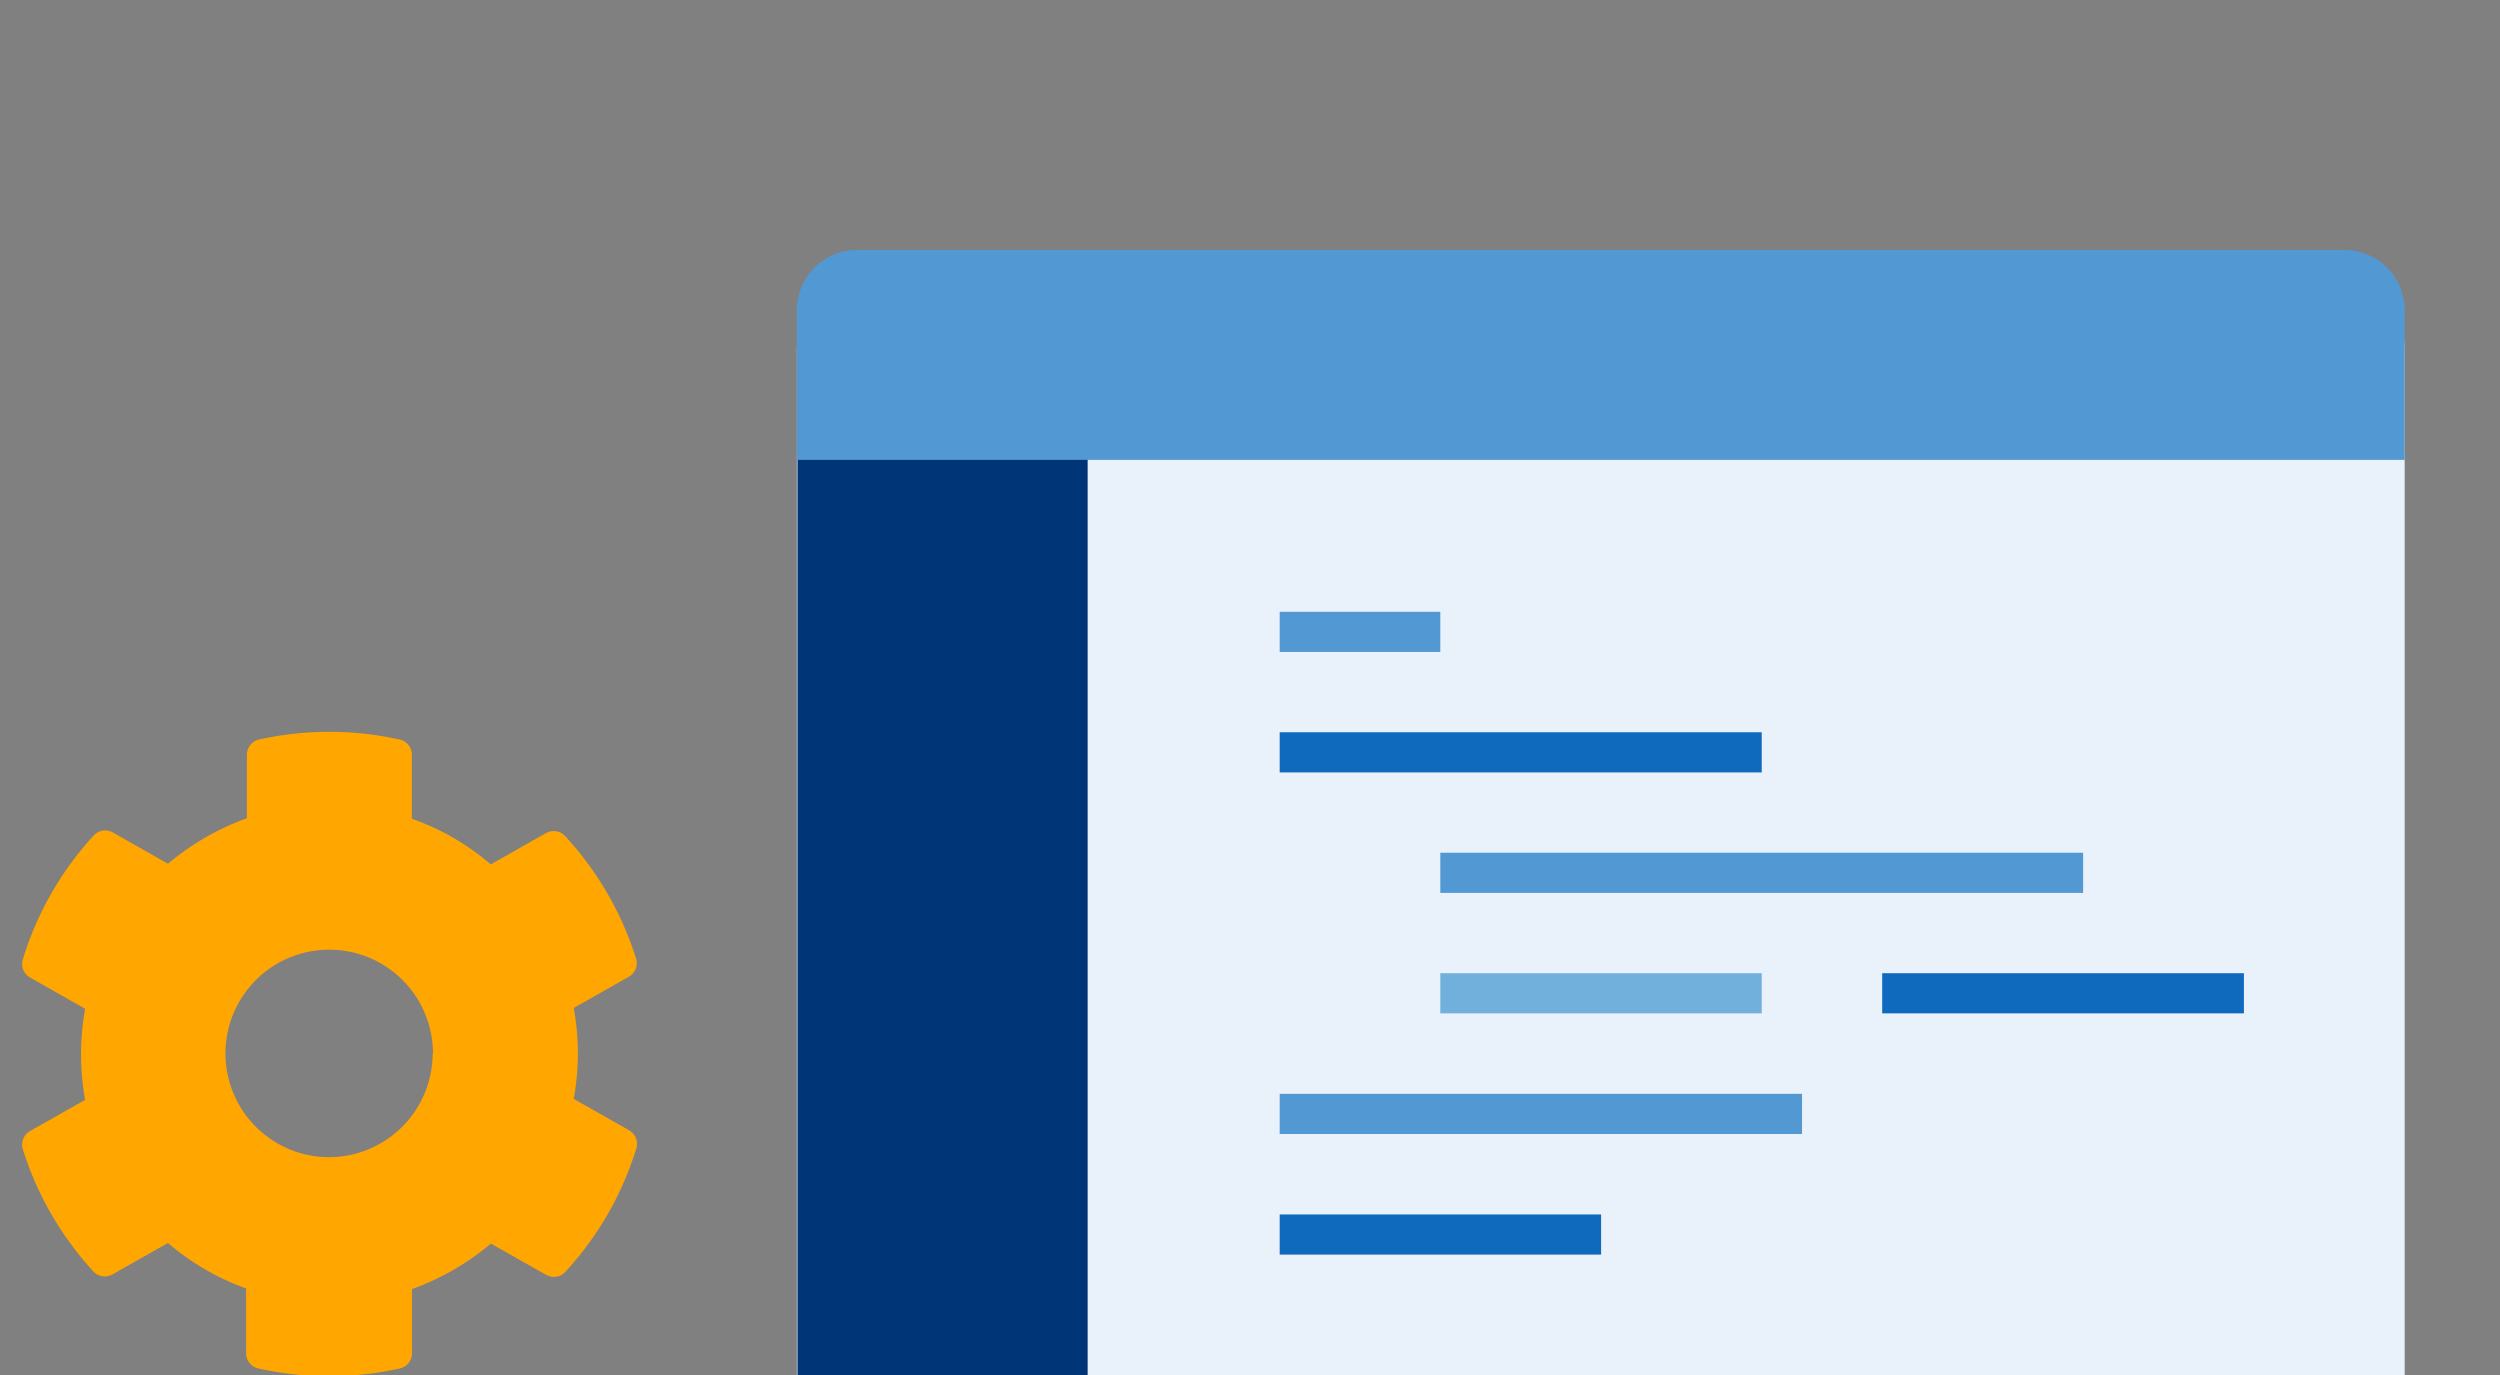
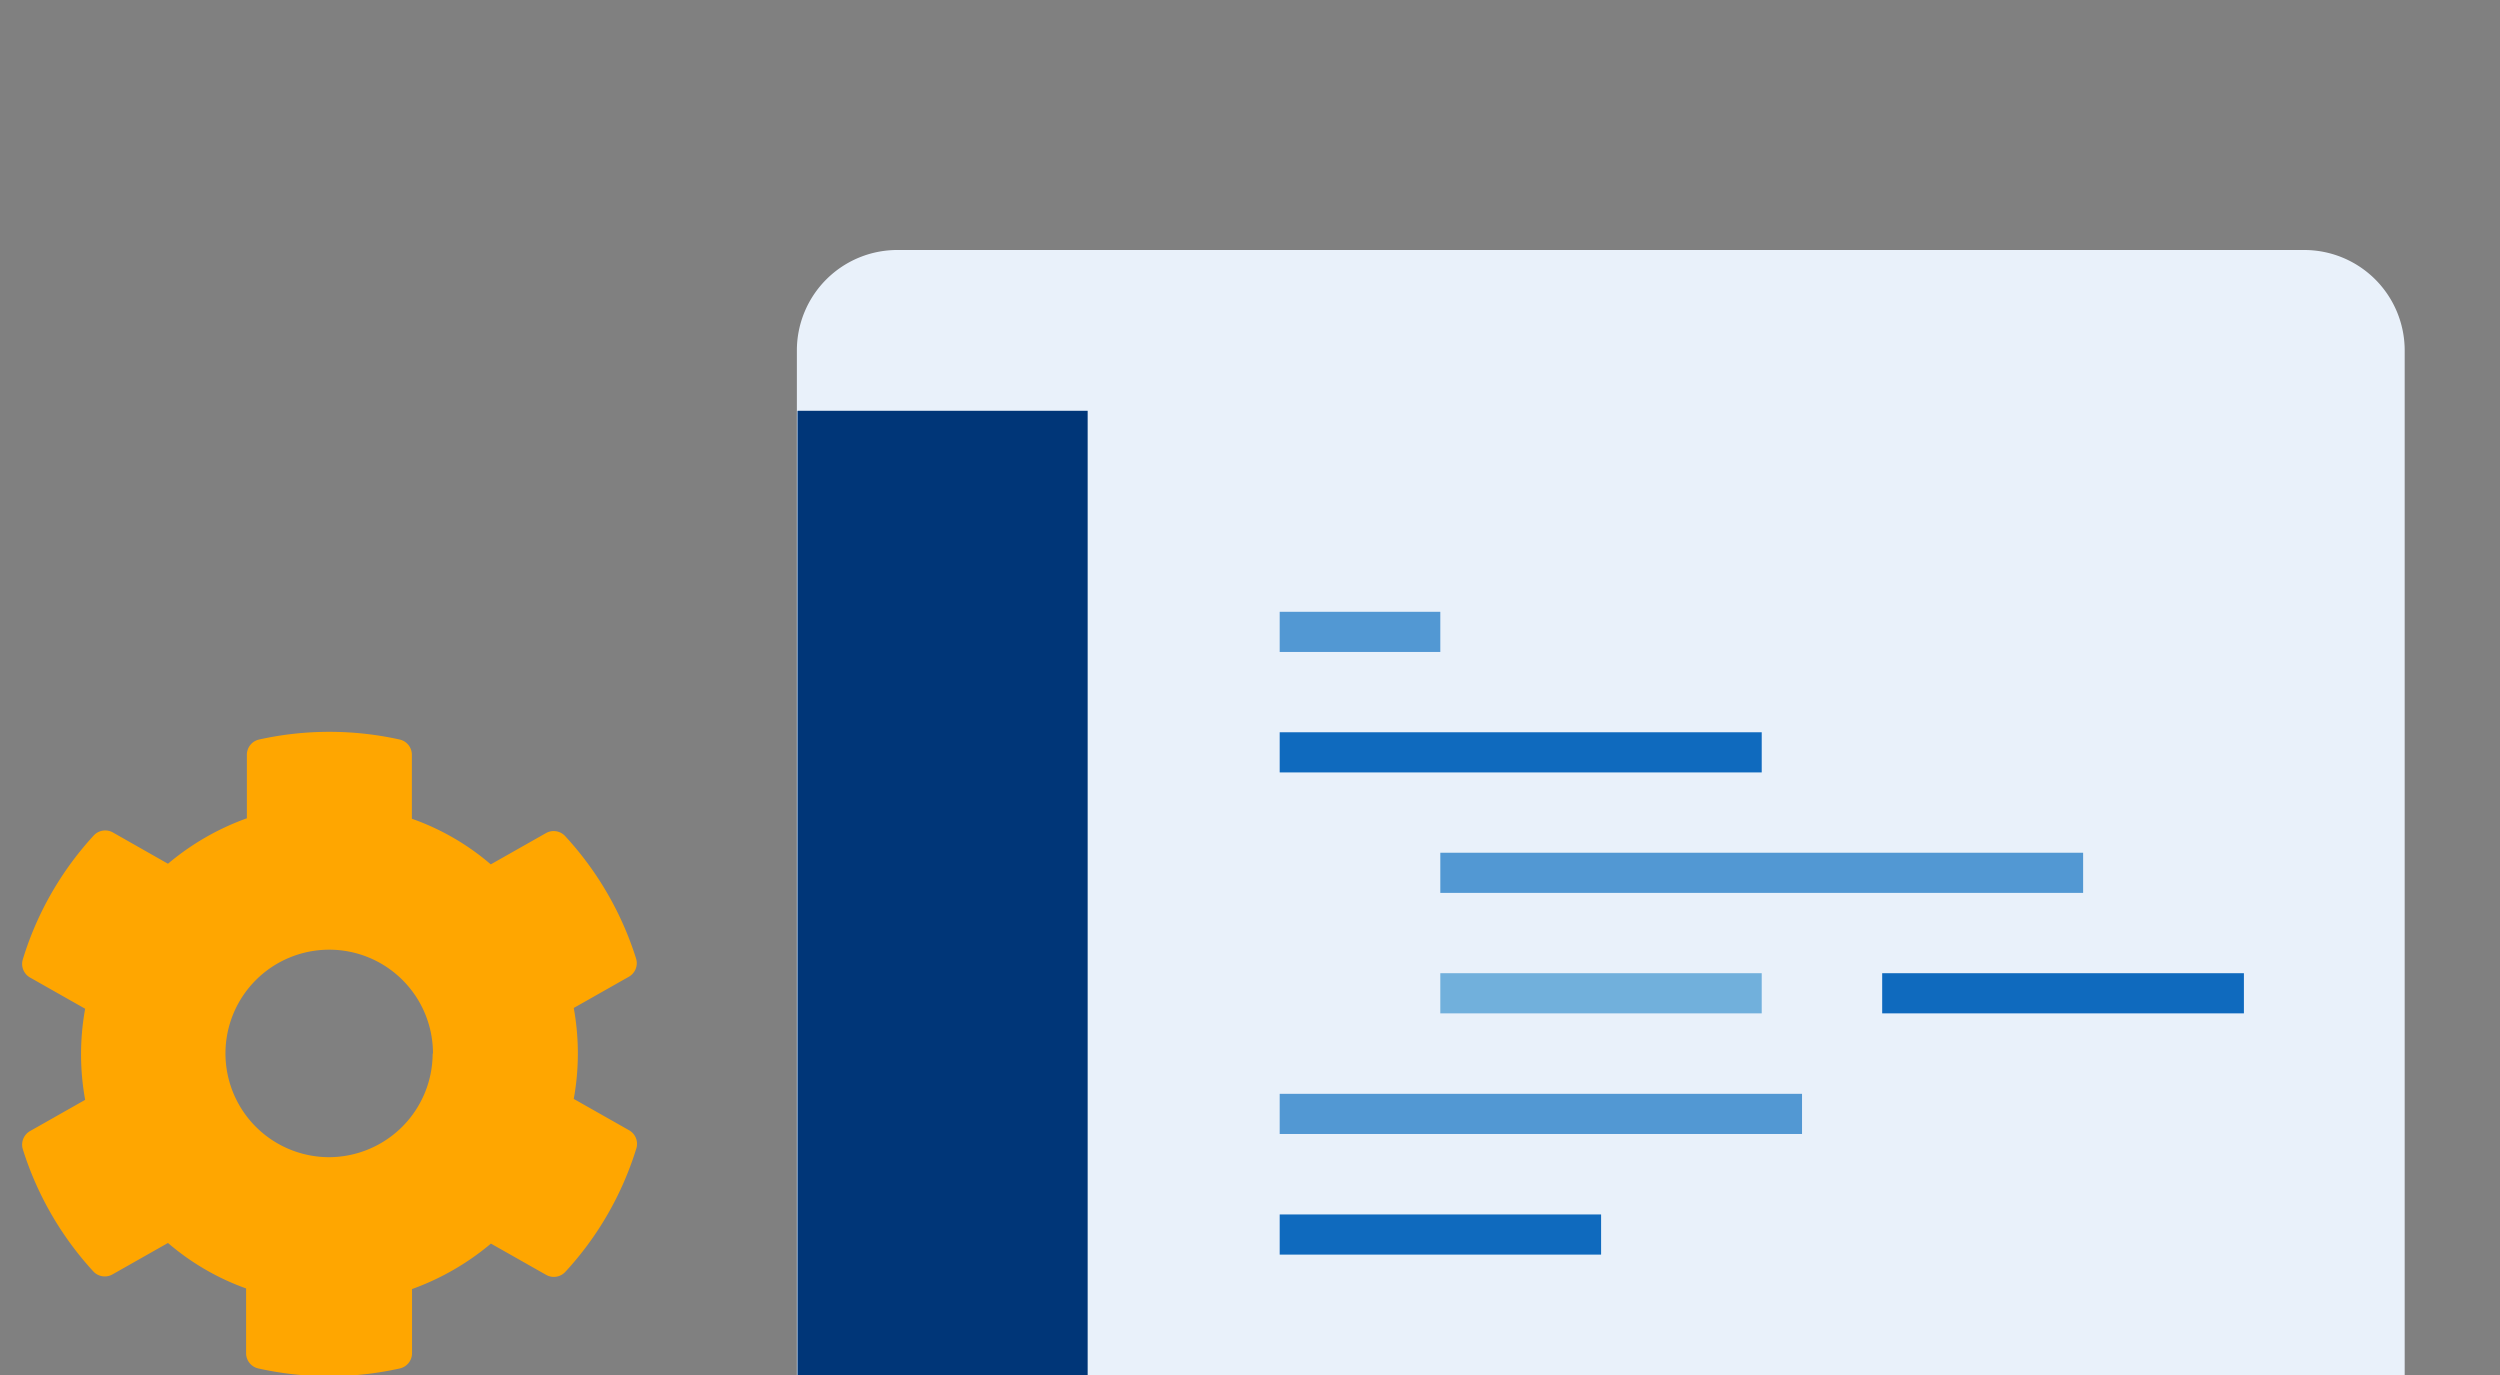
<svg xmlns="http://www.w3.org/2000/svg" width="160" height="88.01">
  <rect width="100%" height="100%" fill="#808080" stroke="none" />
  <g id="Layer_2" data-name="Layer 2">
    <g id="Artwork">
      <path fill="none" d="M0 0h160v88H0z" />
      <path d="M57.47 16h90a6.43 6.43 0 016.43 6.43V88H51V22.43A6.43 6.43 0 0157.47 16z" fill="#e9f1fa" />
      <path fill="#003678" d="M51.04 26.29h18.57V88H51.04z" />
-       <path d="M153.9 29.43v-9.57A3.85 3.85 0 00150 16H54.9a3.85 3.85 0 00-3.9 3.86v9.57z" fill="#5298d3" />
      <path d="M40.71 73.55a20.56 20.56 0 01-4.53 7.85 1 1 0 01-1.23.19l-3.53-2a16.55 16.55 0 01-5.05 2.91v4.08a1 1 0 01-.78 1 20.82 20.82 0 01-9.06 0 1 1 0 01-.78-1v-4.12a15.88 15.88 0 01-5-2.91l-3.53 2A1 1 0 016 81.4a20.73 20.73 0 01-4.54-7.85 1 1 0 01.46-1.16l3.53-2a16.32 16.32 0 010-5.83l-3.53-2a1 1 0 01-.46-1.16A20.58 20.58 0 016 53.47a1 1 0 011.23-.19l3.52 2a16.43 16.43 0 015.05-2.91v-4.04a1 1 0 01.78-1 20.77 20.77 0 019 0 1 1 0 01.78 1v4.07a15.77 15.77 0 015.05 2.92l3.53-2a1 1 0 011.23.19 20.74 20.74 0 014.54 7.84 1 1 0 01-.46 1.16l-3.53 2a16.26 16.26 0 010 5.82l3.53 2a1 1 0 01.46 1.22zm-13-6.12a6.64 6.64 0 10-6.64 6.63 6.65 6.65 0 006.62-6.63z" fill="#ffa600" />
      <path fill="none" stroke="#5298d3" stroke-miterlimit="10" stroke-width="2.57" d="M81.9 40.44h10.28" />
      <path fill="none" stroke="#0f6abe" stroke-miterlimit="10" stroke-width="2.57" d="M81.9 48.15h30.85" />
      <path fill="none" stroke="#5298d3" stroke-miterlimit="10" stroke-width="2.57" d="M92.18 55.86h41.14" />
      <path fill="none" stroke="#71b0dc" stroke-miterlimit="10" stroke-width="2.57" d="M92.18 63.57h20.57" />
      <path fill="none" stroke="#0f6abe" stroke-miterlimit="10" stroke-width="2.57" d="M120.46 63.57h23.15" />
      <path fill="none" stroke="#5298d3" stroke-miterlimit="10" stroke-width="2.57" d="M81.9 71.29h33.43" />
      <path fill="none" stroke="#0f6abe" stroke-miterlimit="10" stroke-width="2.57" d="M81.9 79.01h20.57" />
    </g>
  </g>
</svg>